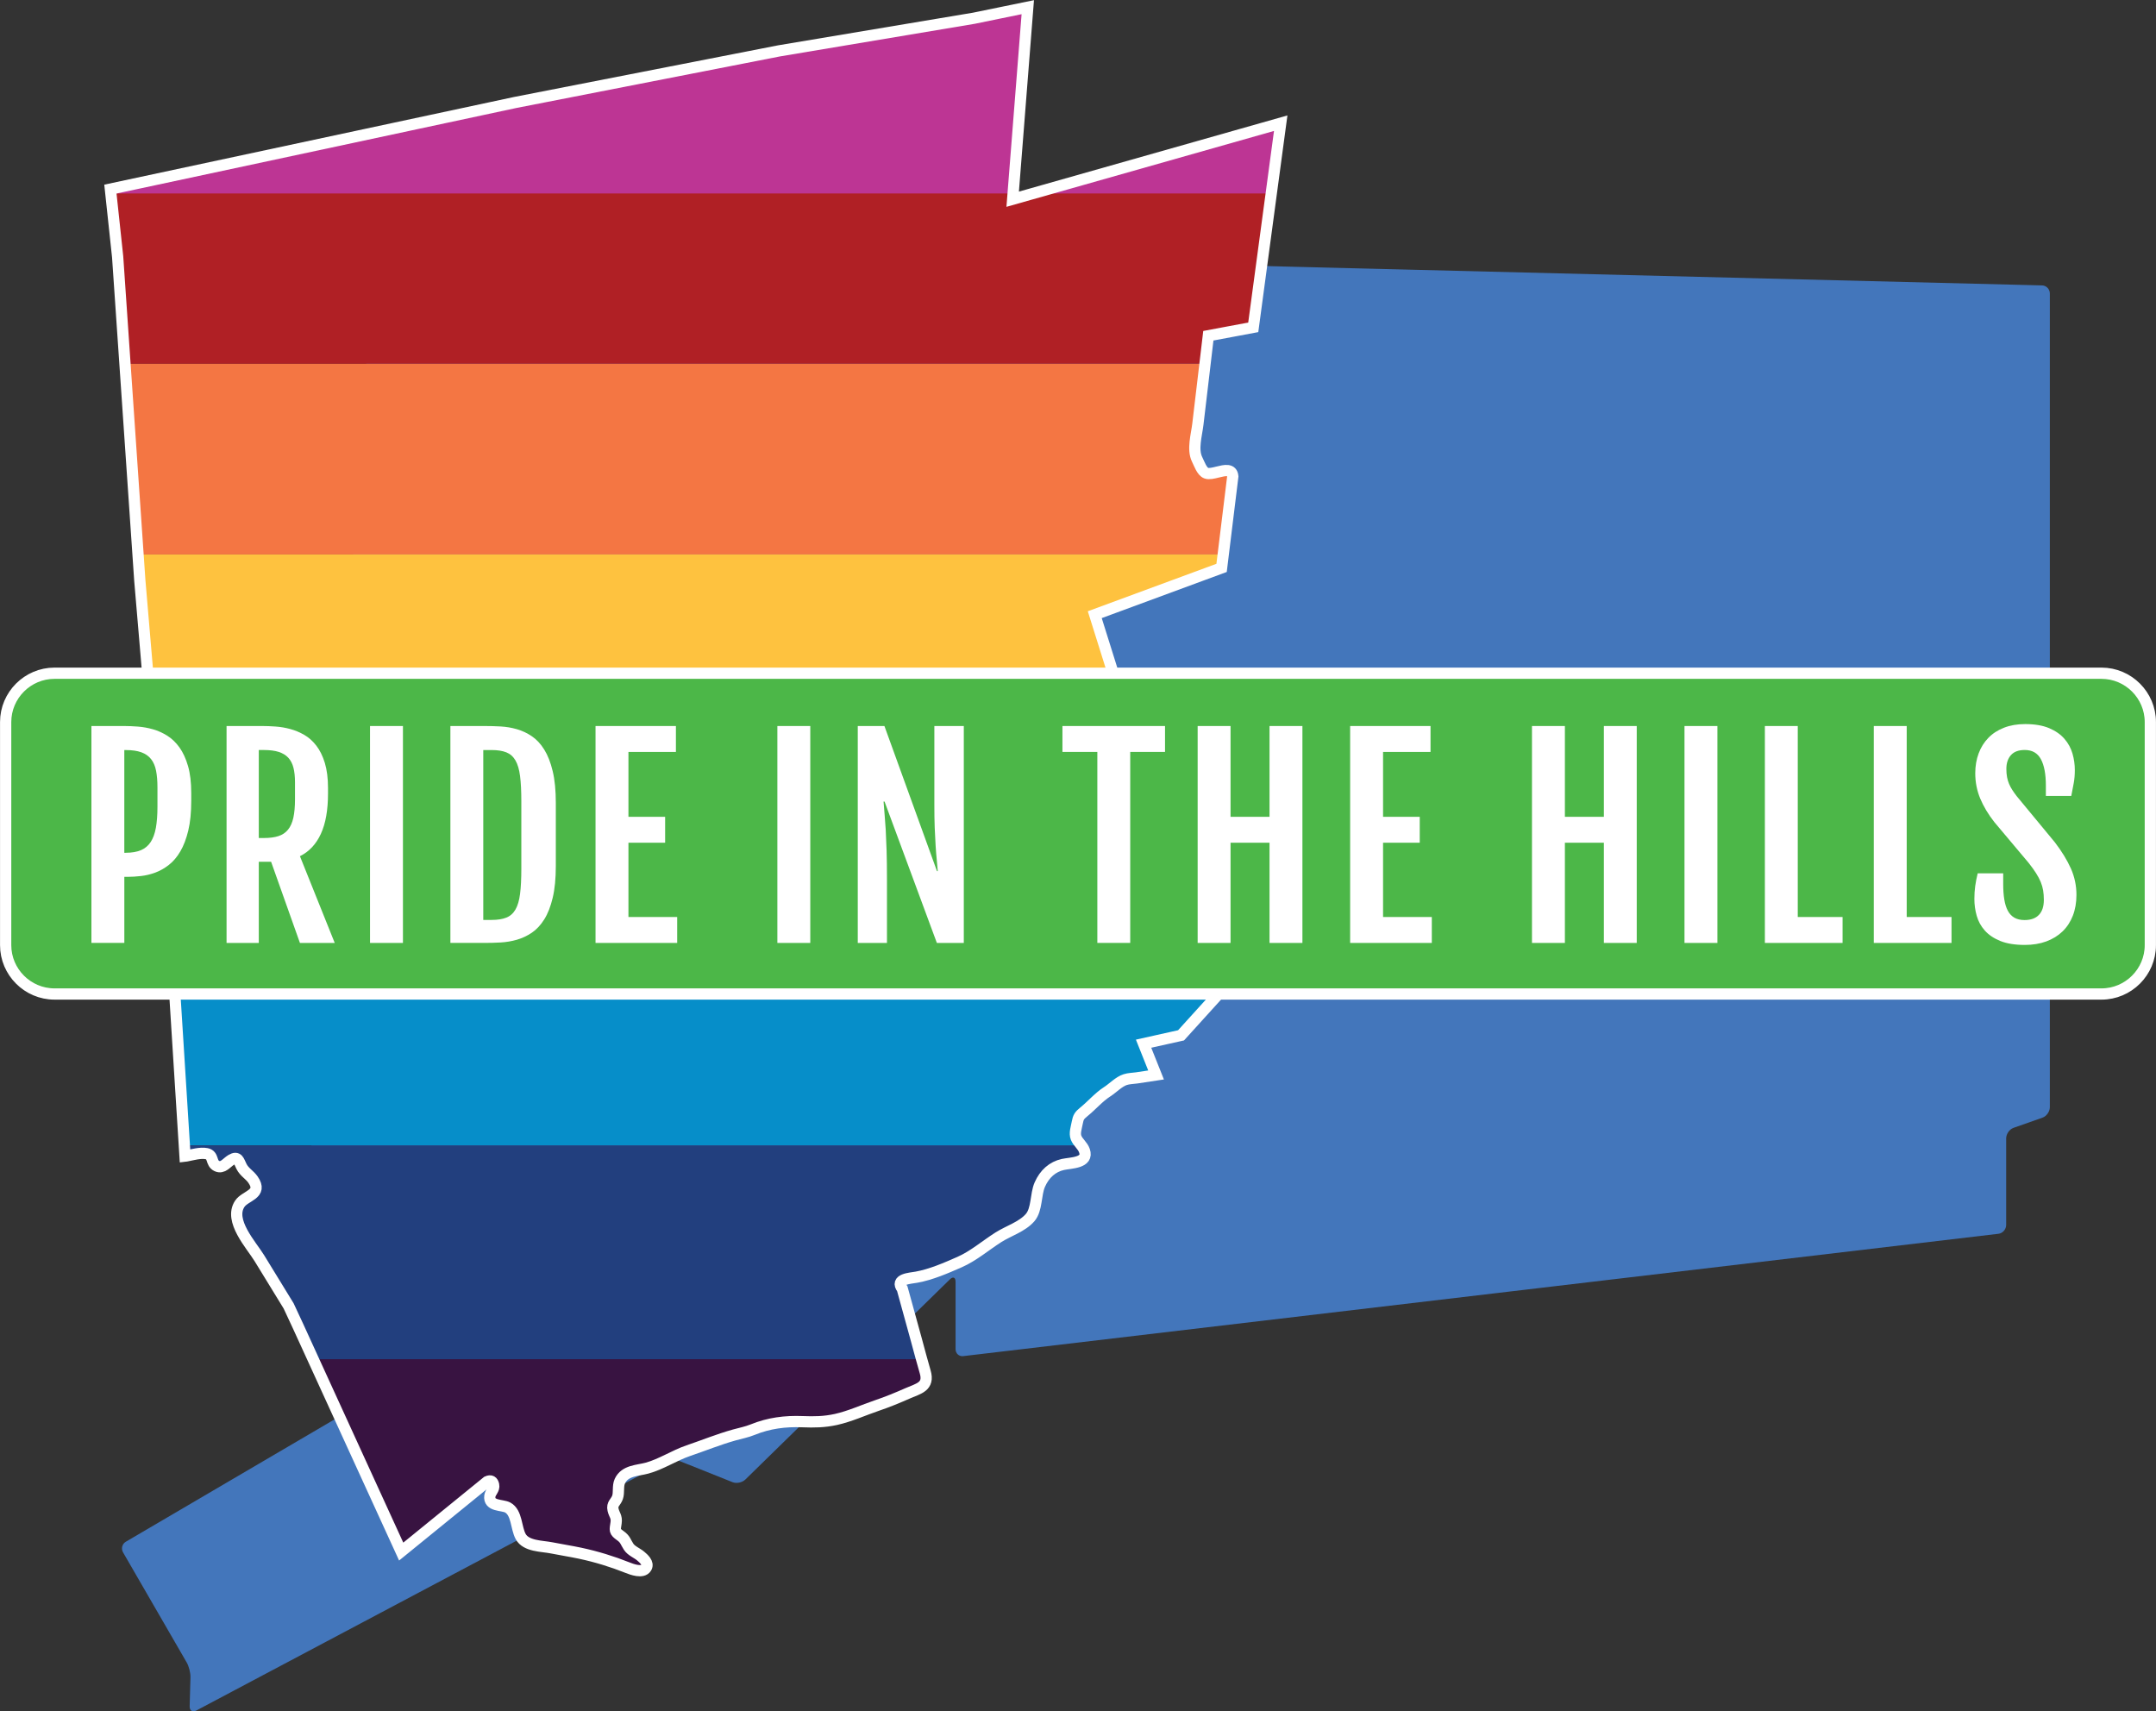
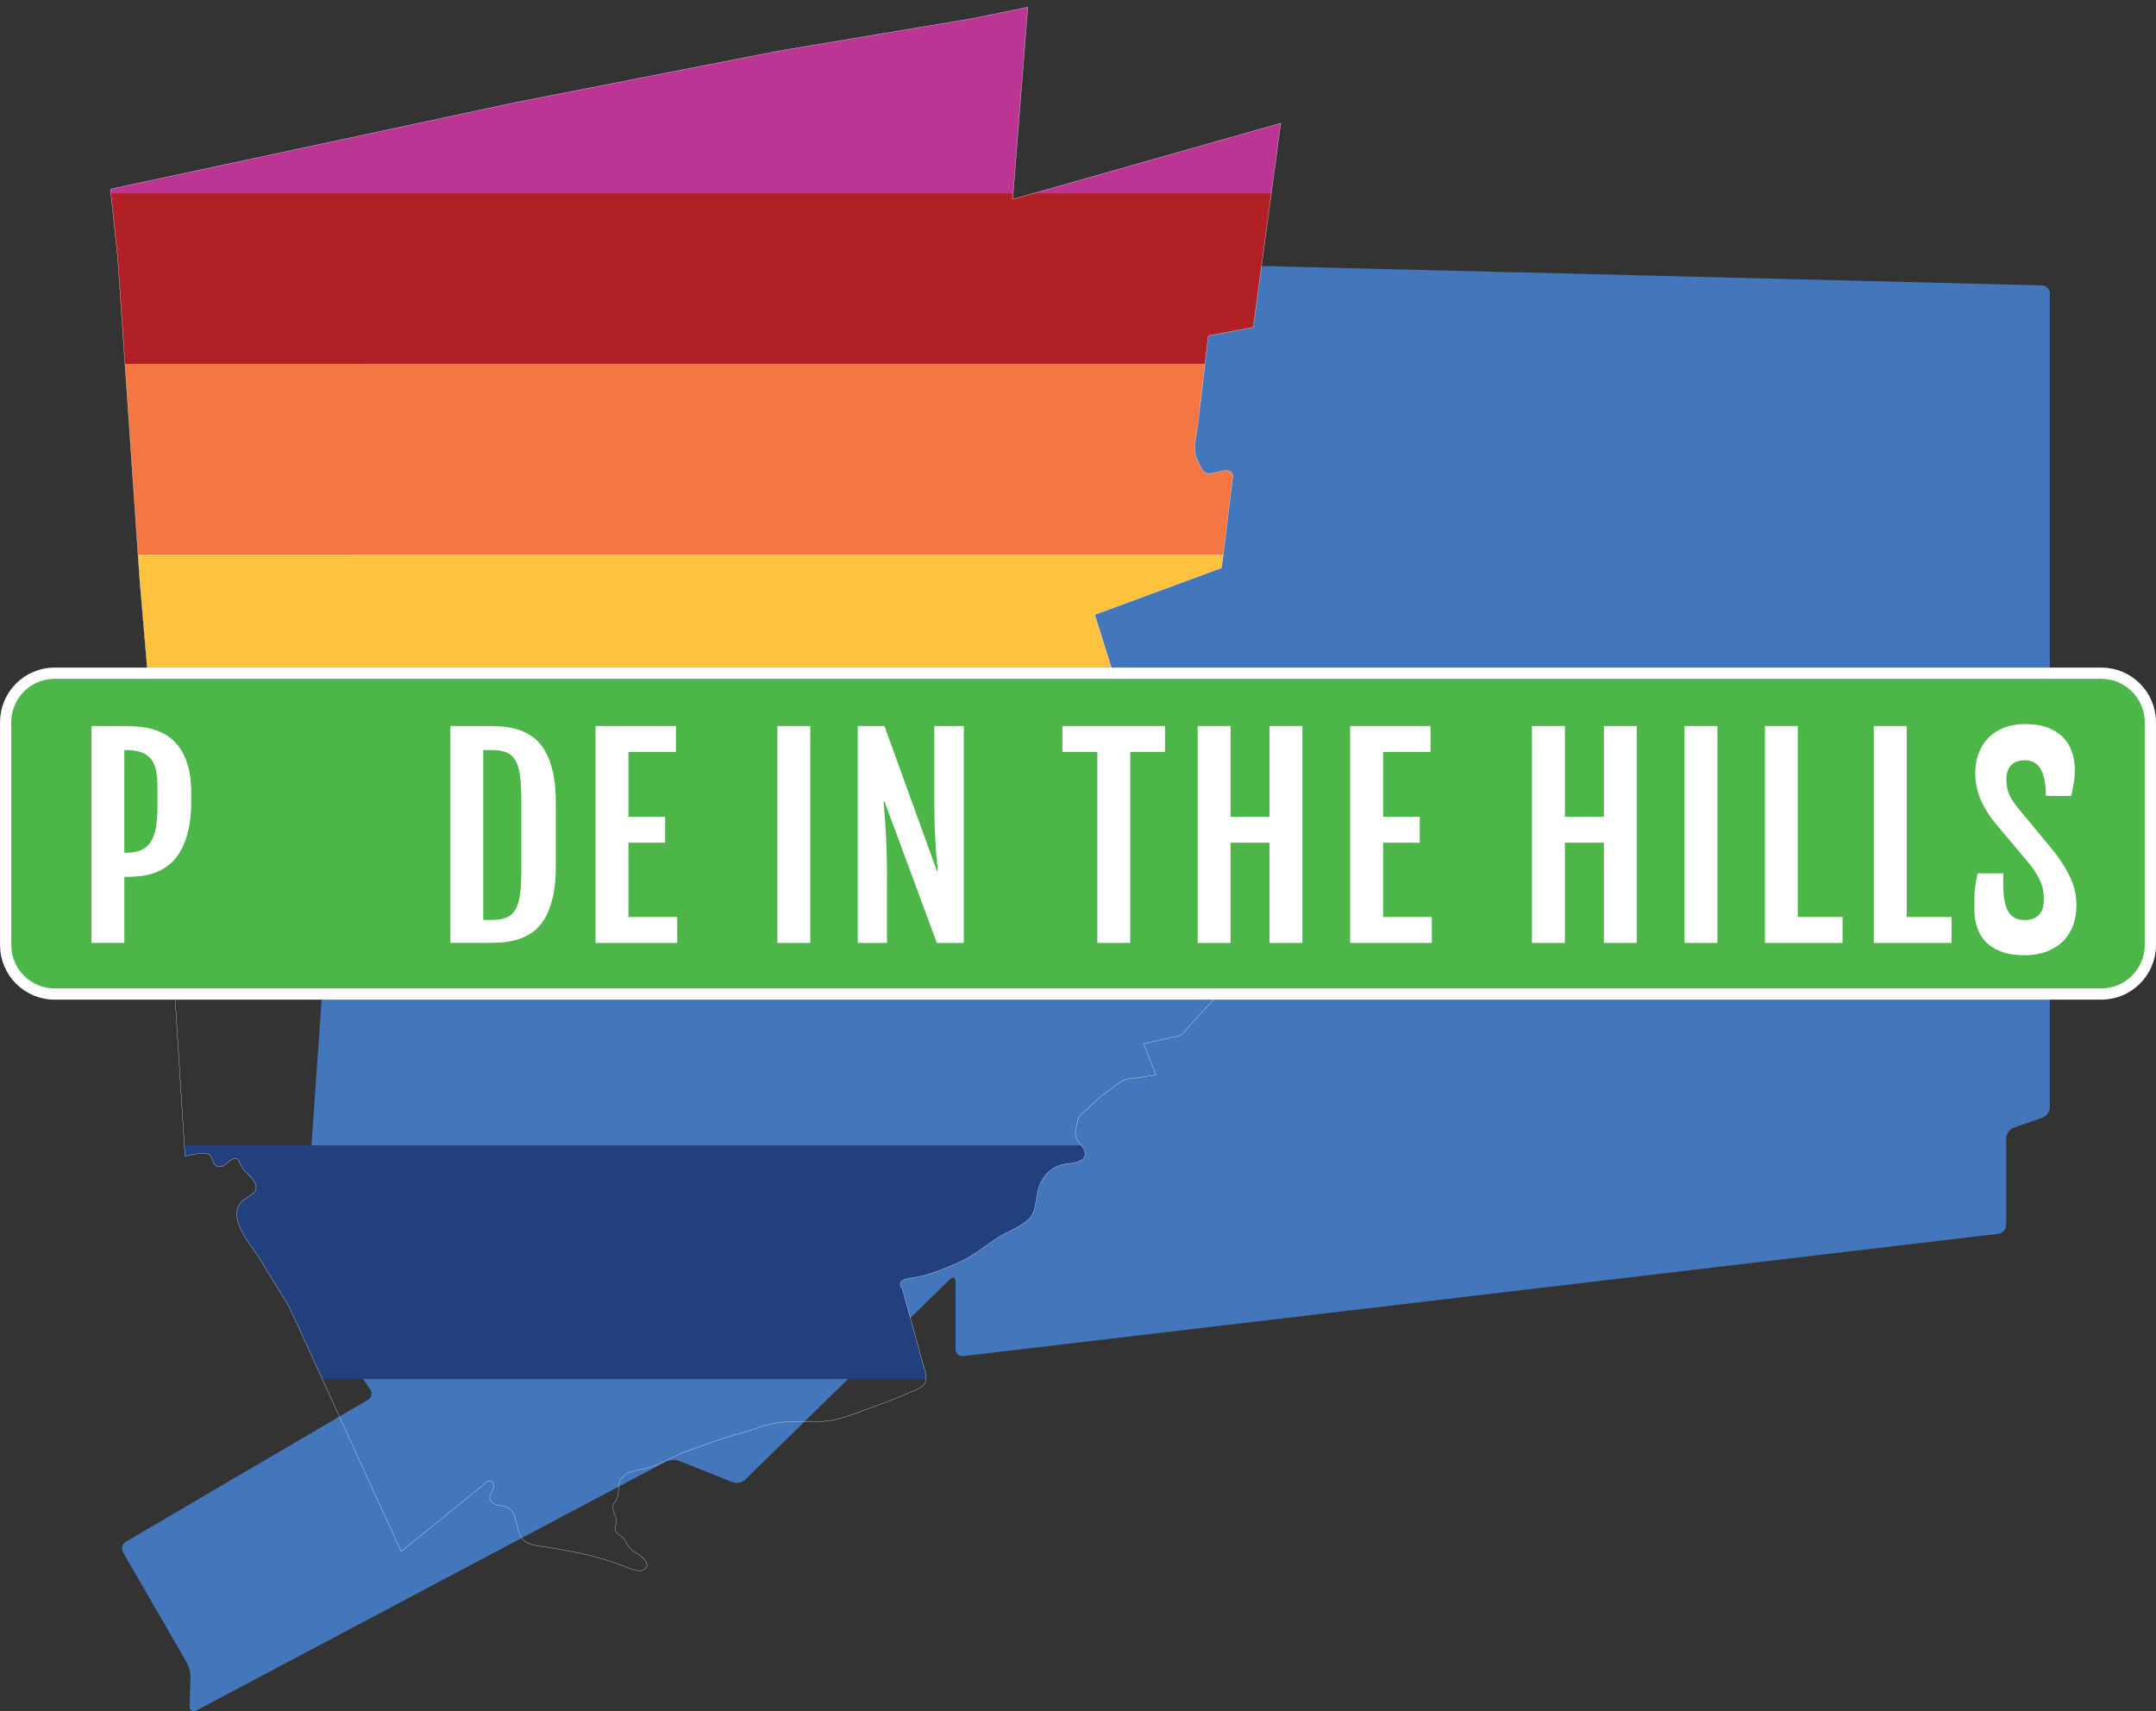
<svg xmlns="http://www.w3.org/2000/svg" viewBox="0 0 833.9 661.92">
  <rect x="0" y="0" width="833.9" height="661.92" fill="#333333" stroke="none" />
  <defs>
    <style>.h{fill:#fff;}.i{fill:#bd3594;}.j{stroke-width:.1px;}.j,.k,.l,.m{stroke:#fff;stroke-miterlimit:10;}.j,.l,.n,.m{fill:none;}.o{fill:#068ec9;}.k{fill:#4cb748;stroke-linecap:round;}.k,.l{stroke-width:4.35px;}.p{fill:#4376bb;}.q{fill:#b02025;}.r{fill:#fec23f;}.s{clip-path:url(#e);}.t{clip-path:url(#d);}.m{stroke-width:.1px;}.u{fill:#381341;}.v{clip-path:url(#f);}.w{fill:#223f7e;}.x{clip-path:url(#g);}.y{fill:#f47643;}</style>
    <clipPath id="d">
      <rect class="n" width="833.9" height="661.92" />
    </clipPath>
    <clipPath id="e">
      <rect class="n" y="0" width="833.9" height="661.92" />
    </clipPath>
    <clipPath id="f">
      <path class="n" d="M376.58,7.07l-75.28,12.61-102.04,19.96L42.7,73.14l2.8,26.18,8.58,125.23,13.29,156.09,4.19,66.53c.17-.02,.35-.04,.52-.07,2.43-.45,5.36-1.36,7.79-.89,2.93,.58,1.52,3.65,4.04,4.8,2.29,1.05,3.72-1.32,5.55-2.41,2.6-1.54,2.86,.41,3.93,2.54,1.13,2.26,3.11,3.18,4.47,5.13,3.96,5.71-2.98,6.08-5.14,9.36-4.3,6.53,4.45,15.88,7.6,21.02,2.77,4.52,5.55,9.04,8.32,13.57l2.99,4.88,3.61,7.75,39.93,87.27,33.27-27.06c1.42-.63,2.18-.13,2.49,1.29,.38,1.69-1.25,2.76-1.46,4.26-.57,4.11,4.81,3.33,6.9,4.47,3.61,1.98,3.17,7.82,5.01,11.22,2.09,3.83,8.21,3.64,11.88,4.37,3.73,.74,7.44,1.31,11.13,2.09,6.25,1.33,12.44,3.23,18.32,5.58,1.57,.62,5.89,2.3,7.26,0,1.06-1.78-1.13-3.6-2.17-4.48-1.4-1.2-3.6-1.99-4.65-3.6-1.25-1.91-1.23-2.89-3.22-4.3-2.41-1.72-2.07-2-1.64-4.96,.35-2.38-.72-3.06-1.17-5.05-.53-2.29,1.05-2.88,1.72-4.77,.66-1.86,.02-4.36,.9-6.28,1.94-4.22,6.93-4.07,10.5-5.05,5.53-1.51,10.53-4.9,15.94-6.74,5.95-2.02,11.8-4.41,17.86-6.1,2.41-.67,4.77-1.11,7.06-2.04,6.29-2.56,12.59-3.35,19.25-3.09,4.52,.18,8.46,.14,12.99-.86,5.35-1.19,10.55-3.59,15.78-5.37,4.13-1.4,7.97-2.98,11.96-4.74,4.14-1.83,8.46-2.52,6.76-8.3-1.2-4.06-2.26-8.18-3.38-12.27-1.83-6.62-3.65-13.25-5.48-19.88-2.91-3.79,2.96-4.01,5.5-4.47,5.65-1.01,11.37-3.52,16.64-5.83,5.39-2.36,10.03-6.42,15.1-9.64,3.79-2.4,9.14-4.04,12.19-7.56,2.73-3.14,2.09-8.93,3.75-12.74,1.83-4.2,4.92-6.94,8.97-7.83,3.07-.67,9.99-.52,8.31-5.32-.7-2.01-2.52-3.22-3.22-5-.71-1.77,.1-3.93,.41-5.7,.44-2.36,.85-2.91,2.6-4.34,3.11-2.52,5.7-5.65,9.04-7.79,2.3-1.49,4.45-3.87,6.97-4.67,1.36-.44,2.95-.45,4.35-.65,2.51-.38,5.04-.76,7.55-1.14l-4.83-12.1,14.49-3.23,13.14-14.49-46.51-148.21,49.05-18.1,4.34-35.41c-.3-3.03-3.1-2.34-5.86-1.66-1.66,.41-3.33,.83-4.41,.42-1.71-.63-2.68-3.61-3.54-5.33-1.89-3.86-.21-9.33,.3-13.6,.56-4.75,1.13-9.5,1.69-14.25,.79-6.65,1.57-13.31,2.36-19.96l17.37-3.25,10.62-78.96-103.67,29.41,5.84-74.28-20.91,4.29Z" />
    </clipPath>
    <clipPath id="g">
      <rect class="n" y="0" width="833.9" height="661.92" />
    </clipPath>
  </defs>
  <g id="a" />
  <g id="b">
    <g id="c">
      <g class="t">
        <g class="s">
          <path class="p" d="M144.66,97.38l-27.8,397.15c-.12,1.68,.55,4.19,1.48,5.58l24.85,37.27c.93,1.4,.53,3.21-.9,4.05l-93.62,54.88c-1.43,.84-1.91,2.7-1.06,4.15l24.62,42.58c.84,1.46,1.49,4.01,1.44,5.7l-.31,11.2c-.05,1.69,1.1,2.43,2.57,1.66l181.46-96.21c1.47-.78,3.9-.91,5.44-.3l20.49,8.18c1.54,.62,3.75,.16,4.95-1l79.16-77.47c1.2-1.16,2.17-.74,2.17,.96v26.05c0,1.69,1.33,2.91,2.96,2.71l400.42-47.32c1.64-.2,2.97-1.73,2.97-3.42v-33.48c0-1.69,1.26-3.51,2.82-4.06l11.24-3.96c1.57-.55,2.83-2.36,2.83-4.05V113.53c0-1.69-1.33-3.1-2.99-3.14l-362.25-9.02c-1.65-.04-3.35,1.24-3.79,2.87l-3.53,12.87c-.45,1.63-2.13,3.16-3.76,3.42l-11.63,1.84c-1.63,.26-2.98-.9-3.02-2.6l-.33-15.99c-.04-1.69-1.4-3.1-3.05-3.14l-250.59-6.24c-1.66-.04-3.09,1.29-3.2,2.98" />
        </g>
        <g class="v">
-           <rect class="o" x="9.51" y="354.68" width="495.17" height="88.32" />
          <rect class="i" x="17.12" y="-25.09" width="495.17" height="103.21" />
          <rect class="q" x="-15.45" y="74.82" width="601.98" height="65.89" />
          <rect class="y" x="-.83" y="140.71" width="555.87" height="73.75" />
          <rect class="r" x="9.51" y="214.45" width="495.17" height="73.75" />
          <rect class="w" x="2.17" y="443.01" width="654.1" height="90.37" />
-           <rect class="u" x="2.17" y="525.72" width="654.1" height="90.37" />
        </g>
-         <path class="l" d="M376.58,7.07l-75.28,12.61-102.04,19.96L42.7,73.14l2.8,26.18,8.58,125.23,13.29,156.09,4.19,66.53c.17-.02,.35-.04,.52-.07,2.43-.45,5.36-1.36,7.79-.89,2.93,.58,1.52,3.65,4.04,4.8,2.29,1.05,3.72-1.32,5.55-2.41,2.6-1.54,2.86,.41,3.93,2.54,1.13,2.26,3.11,3.18,4.47,5.13,3.96,5.71-2.98,6.08-5.14,9.36-4.3,6.53,4.45,15.88,7.6,21.02,2.77,4.52,5.55,9.04,8.32,13.57l2.99,4.88,3.61,7.75,39.93,87.27,33.27-27.06c1.42-.63,2.18-.13,2.49,1.29,.38,1.69-1.25,2.76-1.46,4.26-.57,4.11,4.81,3.33,6.9,4.47,3.61,1.98,3.17,7.82,5.01,11.22,2.09,3.83,8.21,3.64,11.88,4.37,3.73,.74,7.44,1.31,11.13,2.09,6.25,1.33,12.44,3.23,18.32,5.58,1.57,.62,5.89,2.3,7.26,0,1.06-1.78-1.13-3.6-2.17-4.48-1.4-1.2-3.6-1.99-4.65-3.6-1.25-1.91-1.23-2.89-3.22-4.3-2.41-1.72-2.07-2-1.64-4.96,.35-2.38-.72-3.06-1.17-5.05-.53-2.29,1.05-2.88,1.72-4.77,.66-1.86,.02-4.36,.9-6.28,1.94-4.22,6.93-4.07,10.5-5.05,5.53-1.51,10.53-4.9,15.94-6.74,5.95-2.02,11.8-4.41,17.86-6.1,2.41-.67,4.77-1.11,7.06-2.04,6.29-2.56,12.59-3.35,19.25-3.09,4.52,.18,8.46,.14,12.99-.86,5.35-1.19,10.55-3.59,15.78-5.37,4.13-1.4,7.97-2.98,11.96-4.74,4.14-1.83,8.46-2.52,6.76-8.3-1.2-4.06-2.26-8.18-3.38-12.27-1.83-6.62-3.65-13.25-5.48-19.88-2.91-3.79,2.96-4.01,5.5-4.47,5.65-1.01,11.37-3.52,16.64-5.83,5.39-2.36,10.03-6.42,15.1-9.64,3.79-2.4,9.14-4.04,12.19-7.56,2.73-3.14,2.09-8.93,3.75-12.74,1.83-4.2,4.92-6.94,8.97-7.83,3.07-.67,9.99-.52,8.31-5.32-.7-2.01-2.52-3.22-3.22-5-.71-1.77,.1-3.93,.41-5.7,.44-2.36,.85-2.91,2.6-4.34,3.11-2.52,5.7-5.65,9.04-7.79,2.3-1.49,4.45-3.87,6.97-4.67,1.36-.44,2.95-.45,4.35-.65,2.51-.38,5.04-.76,7.55-1.14l-4.83-12.1,14.49-3.23,13.14-14.49-46.51-148.21,49.05-18.1,4.34-35.41c-.3-3.03-3.1-2.34-5.86-1.66-1.66,.41-3.33,.83-4.41,.42-1.71-.63-2.68-3.61-3.54-5.33-1.89-3.86-.21-9.33,.3-13.6,.56-4.75,1.13-9.5,1.69-14.25,.79-6.65,1.57-13.31,2.36-19.96l17.37-3.25,10.62-78.96-103.67,29.41,5.84-74.28-20.91,4.29Z" />
        <g class="x">
          <path class="j" d="M79.88,446.22c2.93,.58,1.52,3.65,4.04,4.79,2.29,1.05,3.72-1.32,5.55-2.41,2.6-1.54,2.86,.41,3.93,2.54,1.14,2.26,3.11,3.18,4.47,5.14,3.96,5.7-2.98,6.07-5.15,9.35-4.29,6.53,4.46,15.88,7.61,21.02,2.77,4.52,5.55,9.05,8.32,13.57l3,4.88,3.6,7.75,39.92,87.28,33.28-27.06c1.42-.64,2.18-.13,2.5,1.29,.37,1.68-1.26,2.75-1.47,4.25-.57,4.12,4.81,3.34,6.9,4.48,3.61,1.97,3.17,7.81,5.01,11.21,2.09,3.83,8.21,3.65,11.88,4.38,3.73,.73,7.44,1.3,11.13,2.09,6.26,1.33,12.44,3.22,18.32,5.57,1.57,.63,5.89,2.3,7.25,0,1.06-1.78-1.11-3.61-2.16-4.49-1.41-1.2-3.61-1.99-4.65-3.59-1.26-1.91-1.23-2.89-3.22-4.31-2.42-1.72-2.08-2-1.65-4.95,.36-2.39-.71-3.07-1.17-5.06-.53-2.29,1.05-2.88,1.72-4.76,.65-1.87,.02-4.37,.9-6.28,1.94-4.23,6.93-4.08,10.51-5.06,5.53-1.5,10.52-4.9,15.94-6.74,5.95-2.02,11.79-4.41,17.85-6.1,2.4-.67,4.77-1.11,7.06-2.04,6.29-2.56,12.6-3.34,19.25-3.08,4.52,.17,8.46,.14,12.99-.87,5.35-1.19,10.55-3.59,15.78-5.36,4.13-1.4,7.97-2.99,11.96-4.75,4.14-1.83,8.46-2.51,6.76-8.3-1.2-4.06-2.26-8.18-3.38-12.27-1.83-6.62-3.64-13.24-5.47-19.88-2.91-3.79,2.96-4.01,5.49-4.46,5.65-1.02,11.37-3.53,16.64-5.84,5.38-2.35,10.02-6.41,15.09-9.62,3.79-2.41,9.14-4.04,12.2-7.57,2.72-3.14,2.08-8.93,3.74-12.74,1.84-4.19,4.92-6.93,8.97-7.82,3.07-.68,9.99-.53,8.32-5.32-.7-2.01-2.53-3.23-3.23-5.01-.7-1.77,.1-3.92,.42-5.7,.43-2.36,.84-2.91,2.6-4.33,3.11-2.52,5.71-5.65,9.04-7.79,2.3-1.49,4.45-3.87,6.97-4.67,1.37-.43,2.95-.44,4.35-.65,2.51-.38,5.04-.75,7.55-1.14l-4.84-12.1,14.5-3.23,13.14-14.48-46.51-148.23,49.05-18.09,4.34-35.41c-.48-4.87-7.37-.15-10.27-1.23-1.71-.64-2.68-3.61-3.53-5.34-1.9-3.86-.21-9.32,.3-13.6,.56-4.74,1.13-9.49,1.69-14.25,.79-6.65,1.57-13.3,2.36-19.96l17.37-3.25,10.62-78.96-103.67,29.41,5.84-74.28-20.91,4.29-75.28,12.61-102.04,19.96L42.7,73.14l2.8,26.18,8.58,125.24,13.29,156.08,4.19,66.53c.18-.03,.35-.04,.53-.08,2.43-.45,5.36-1.36,7.79-.88Z" />
          <path class="k" d="M812.82,384.46H21.08c-10.39,0-18.89-8.5-18.89-18.89v-86.29c0-10.39,8.5-18.89,18.89-18.89H812.82c10.39,0,18.89,8.5,18.89,18.89v86.29c0,10.39-8.5,18.89-18.89,18.89" />
          <rect class="m" x="2.19" y="260.38" width="829.52" height="124.08" rx="18.89" ry="18.89" />
          <path class="h" d="M35.36,280.81h12.73c1.6,0,3.36,.08,5.28,.22,1.92,.15,3.83,.49,5.75,1.03,1.92,.55,3.77,1.37,5.55,2.48,1.78,1.12,3.36,2.63,4.74,4.55,1.37,1.92,2.48,4.31,3.31,7.19,.84,2.88,1.25,6.39,1.25,10.51v2.94c0,4.49-.38,8.33-1.15,11.52-.77,3.19-1.79,5.88-3.07,8.05-1.28,2.18-2.76,3.93-4.45,5.24-1.68,1.31-3.44,2.3-5.25,2.97-1.82,.67-3.65,1.11-5.5,1.32-1.84,.21-3.59,.32-5.23,.32h-1.23v25.54h-12.73v-83.9Zm13.36,49.02c2.29,0,4.22-.33,5.8-1,1.57-.67,2.82-1.73,3.76-3.15,.93-1.42,1.6-3.26,2.01-5.49,.4-2.25,.61-4.94,.61-8.08v-7.57c0-2.49-.18-4.64-.54-6.45-.36-1.83-1.01-3.32-1.94-4.5-.93-1.17-2.18-2.05-3.76-2.62-1.57-.57-3.55-.86-5.94-.86h-.64v39.73h.64Z" />
-           <path class="h" d="M87.62,280.81h13.8c1.57,0,3.3,.06,5.18,.2,1.89,.13,3.77,.45,5.65,.96,1.89,.51,3.7,1.27,5.46,2.28,1.75,1.02,3.3,2.41,4.66,4.18,1.36,1.76,2.45,3.98,3.27,6.65,.81,2.68,1.23,5.91,1.23,9.7v2.11c0,6.39-.91,11.59-2.75,15.6s-4.54,6.9-8.11,8.67l13.46,33.55h-13.46l-11.15-31.39h-4.76v31.39h-12.47v-83.9Zm14.39,43.32c2.23,0,4.11-.24,5.65-.73,1.54-.49,2.78-1.32,3.73-2.49,.95-1.15,1.64-2.69,2.07-4.61,.42-1.92,.64-4.29,.64-7.11v-6.63c0-2.16-.2-4.03-.59-5.59-.39-1.57-1.06-2.86-1.99-3.88-.93-1.01-2.17-1.76-3.7-2.26s-3.47-.74-5.8-.74h-1.92v34.04h1.92Z" />
-           <rect class="h" x="143.12" y="280.81" width="12.73" height="83.9" />
          <path class="h" d="M174.2,280.81h13.22c2,0,4.06,.05,6.21,.17s4.24,.47,6.29,1.06c2.04,.59,3.97,1.49,5.79,2.73,1.82,1.23,3.42,2.94,4.79,5.15,1.38,2.21,2.47,4.99,3.27,8.35,.81,3.36,1.21,7.45,1.21,12.3v24.36c0,4.85-.4,8.96-1.21,12.33-.8,3.37-1.89,6.16-3.27,8.35-1.37,2.19-2.97,3.9-4.79,5.14-1.82,1.23-3.75,2.13-5.79,2.72-2.05,.59-4.14,.94-6.29,1.06s-4.21,.17-6.21,.17h-13.22v-83.89Zm15.96,75c2.29,0,4.18-.3,5.67-.89,1.49-.59,2.67-1.63,3.53-3.11,.87-1.49,1.47-3.53,1.79-6.09,.33-2.57,.49-5.82,.49-9.75v-26.03c0-3.93-.16-7.19-.49-9.75-.32-2.57-.92-4.6-1.79-6.09-.87-1.49-2.05-2.52-3.53-3.11-1.49-.59-3.38-.89-5.67-.89h-3.24v65.72h3.24Z" />
          <polygon class="h" points="230.34 280.81 261.43 280.81 261.43 290.84 243.07 290.84 243.07 315.93 257.26 315.93 257.26 325.95 243.07 325.95 243.07 354.68 261.92 354.68 261.92 364.71 230.34 364.71 230.34 280.81" />
          <rect class="h" x="300.67" y="280.81" width="12.73" height="83.9" />
          <path class="h" d="M331.76,280.81h10.32l20.33,56.14h.3c-.1-1.31-.23-2.77-.39-4.37-.16-1.6-.31-3.43-.44-5.48-.13-2.05-.25-4.37-.35-6.95-.1-2.59-.14-5.49-.14-8.74v-30.6h11.39v83.9h-10.42l-20.23-54.67h-.39c.1,1.47,.23,3.07,.39,4.79,.16,1.72,.31,3.74,.45,6.07,.13,2.33,.24,5.03,.34,8.13s.14,6.77,.14,11.02v24.66h-11.29v-83.9Z" />
          <polygon class="h" points="424.43 290.83 410.93 290.83 410.93 280.81 450.61 280.81 450.61 290.83 437.15 290.83 437.15 364.7 424.43 364.7 424.43 290.83" />
          <polygon class="h" points="463.23 280.81 475.95 280.81 475.95 315.93 491.03 315.93 491.03 280.81 503.75 280.81 503.75 364.71 491.03 364.71 491.03 325.95 475.95 325.95 475.95 364.71 463.23 364.71 463.23 280.81" />
          <polygon class="h" points="522.21 280.81 553.3 280.81 553.3 290.84 534.94 290.84 534.94 315.93 549.13 315.93 549.13 325.95 534.94 325.95 534.94 354.68 553.8 354.68 553.8 364.71 522.21 364.71 522.21 280.81" />
          <polygon class="h" points="592.54 280.81 605.27 280.81 605.27 315.93 620.35 315.93 620.35 280.81 633.06 280.81 633.06 364.71 620.35 364.71 620.35 325.95 605.27 325.95 605.27 364.71 592.54 364.71 592.54 280.81" />
          <rect class="h" x="651.53" y="280.81" width="12.73" height="83.9" />
          <polygon class="h" points="682.62 280.81 695.34 280.81 695.34 354.68 712.67 354.68 712.67 364.71 682.62 364.71 682.62 280.81" />
          <polygon class="h" points="724.75 280.81 737.48 280.81 737.48 354.68 754.81 354.68 754.81 364.71 724.75 364.71 724.75 280.81" />
-           <path class="h" d="M763.65,347.71c0-1.8,.11-3.46,.32-4.98,.21-1.52,.53-3.17,.96-4.94h9.87v4.08c0,2.26,.13,4.26,.42,6,.28,1.73,.73,3.19,1.37,4.39,.64,1.19,1.49,2.09,2.56,2.7,1.06,.6,2.36,.9,3.9,.9,2.43,0,4.28-.66,5.55-1.99,1.28-1.32,1.92-3.27,1.92-5.83,0-1.31-.09-2.51-.27-3.61-.18-1.1-.49-2.18-.93-3.27-.45-1.08-1.04-2.22-1.8-3.41-.75-1.2-1.72-2.53-2.89-4.01l-13.26-15.77c-2.36-3.01-4.18-6.05-5.46-9.11-1.27-3.06-1.92-6.33-1.92-9.8,0-2.78,.44-5.33,1.31-7.66,.87-2.33,2.12-4.33,3.76-6.01,1.64-1.69,3.66-3,6.07-3.93,2.41-.94,5.13-1.4,8.17-1.4,3.7,0,6.79,.53,9.26,1.57,2.47,1.05,4.45,2.43,5.92,4.13,1.48,1.7,2.51,3.61,3.12,5.72s.9,4.23,.9,6.36c0,1.8-.13,3.46-.41,4.98-.28,1.52-.6,3.2-.96,5.04h-9.83v-3.98c0-4.45-.64-7.87-1.92-10.24-1.28-2.37-3.36-3.56-6.24-3.56-2.39,0-4.18,.66-5.35,1.99-1.18,1.32-1.77,3.11-1.77,5.33,0,1.17,.09,2.24,.27,3.19,.18,.96,.45,1.83,.79,2.63,.34,.81,.76,1.58,1.25,2.34s1.05,1.54,1.67,2.35l14.78,17.88c2.68,3.51,4.74,6.87,6.18,10.09,1.44,3.22,2.17,6.64,2.17,10.24,0,2.99-.47,5.67-1.4,8.06-.93,2.39-2.26,4.42-4,6.09-1.74,1.67-3.83,2.95-6.28,3.86-2.46,.9-5.23,1.35-8.3,1.35-3.8,0-6.95-.51-9.46-1.52-2.51-1.02-4.5-2.36-5.99-4.03-1.49-1.67-2.54-3.57-3.14-5.7-.61-2.13-.91-4.3-.91-6.53" />
+           <path class="h" d="M763.65,347.71c0-1.8,.11-3.46,.32-4.98,.21-1.52,.53-3.17,.96-4.94h9.87v4.08c0,2.26,.13,4.26,.42,6,.28,1.73,.73,3.19,1.37,4.39,.64,1.19,1.49,2.09,2.56,2.7,1.06,.6,2.36,.9,3.9,.9,2.43,0,4.28-.66,5.55-1.99,1.28-1.32,1.92-3.27,1.92-5.83,0-1.31-.09-2.51-.27-3.61-.18-1.1-.49-2.18-.93-3.27-.45-1.08-1.04-2.22-1.8-3.41-.75-1.2-1.72-2.53-2.89-4.01l-13.26-15.77c-2.36-3.01-4.18-6.05-5.46-9.11-1.27-3.06-1.92-6.33-1.92-9.8,0-2.78,.44-5.33,1.31-7.66,.87-2.33,2.12-4.33,3.76-6.01,1.64-1.69,3.66-3,6.07-3.93,2.41-.94,5.13-1.4,8.17-1.4,3.7,0,6.79,.53,9.26,1.57,2.47,1.05,4.45,2.43,5.92,4.13,1.48,1.7,2.51,3.61,3.12,5.72s.9,4.23,.9,6.36c0,1.8-.13,3.46-.41,4.98-.28,1.52-.6,3.2-.96,5.04h-9.83c0-4.45-.64-7.87-1.92-10.24-1.28-2.37-3.36-3.56-6.24-3.56-2.39,0-4.18,.66-5.35,1.99-1.18,1.32-1.77,3.11-1.77,5.33,0,1.17,.09,2.24,.27,3.19,.18,.96,.45,1.83,.79,2.63,.34,.81,.76,1.58,1.25,2.34s1.05,1.54,1.67,2.35l14.78,17.88c2.68,3.51,4.74,6.87,6.18,10.09,1.44,3.22,2.17,6.64,2.17,10.24,0,2.99-.47,5.67-1.4,8.06-.93,2.39-2.26,4.42-4,6.09-1.74,1.67-3.83,2.95-6.28,3.86-2.46,.9-5.23,1.35-8.3,1.35-3.8,0-6.95-.51-9.46-1.52-2.51-1.02-4.5-2.36-5.99-4.03-1.49-1.67-2.54-3.57-3.14-5.7-.61-2.13-.91-4.3-.91-6.53" />
        </g>
      </g>
    </g>
  </g>
</svg>